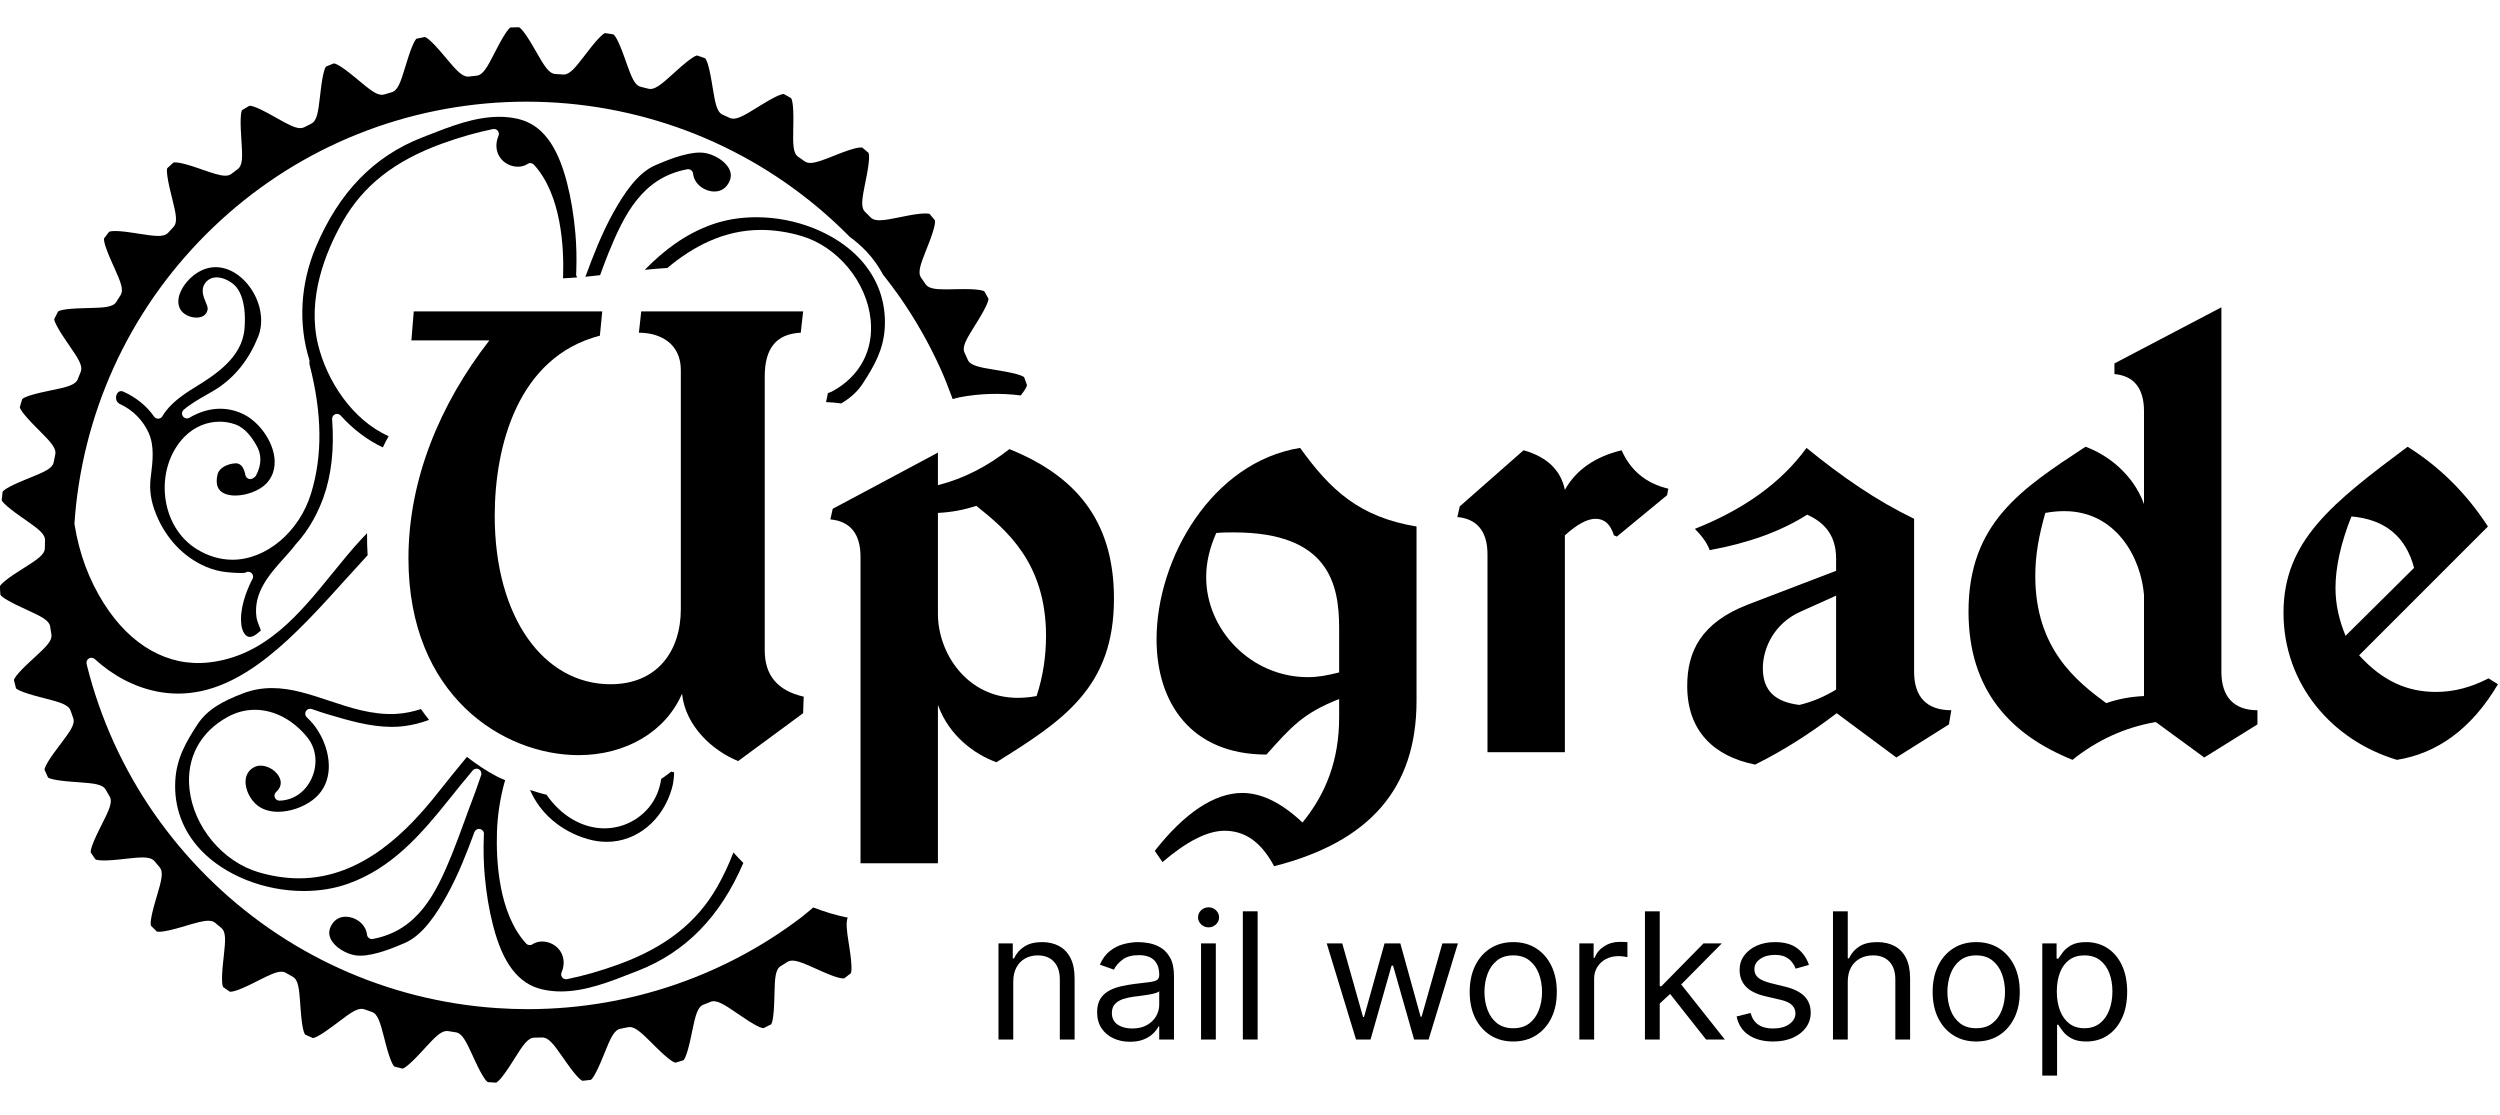
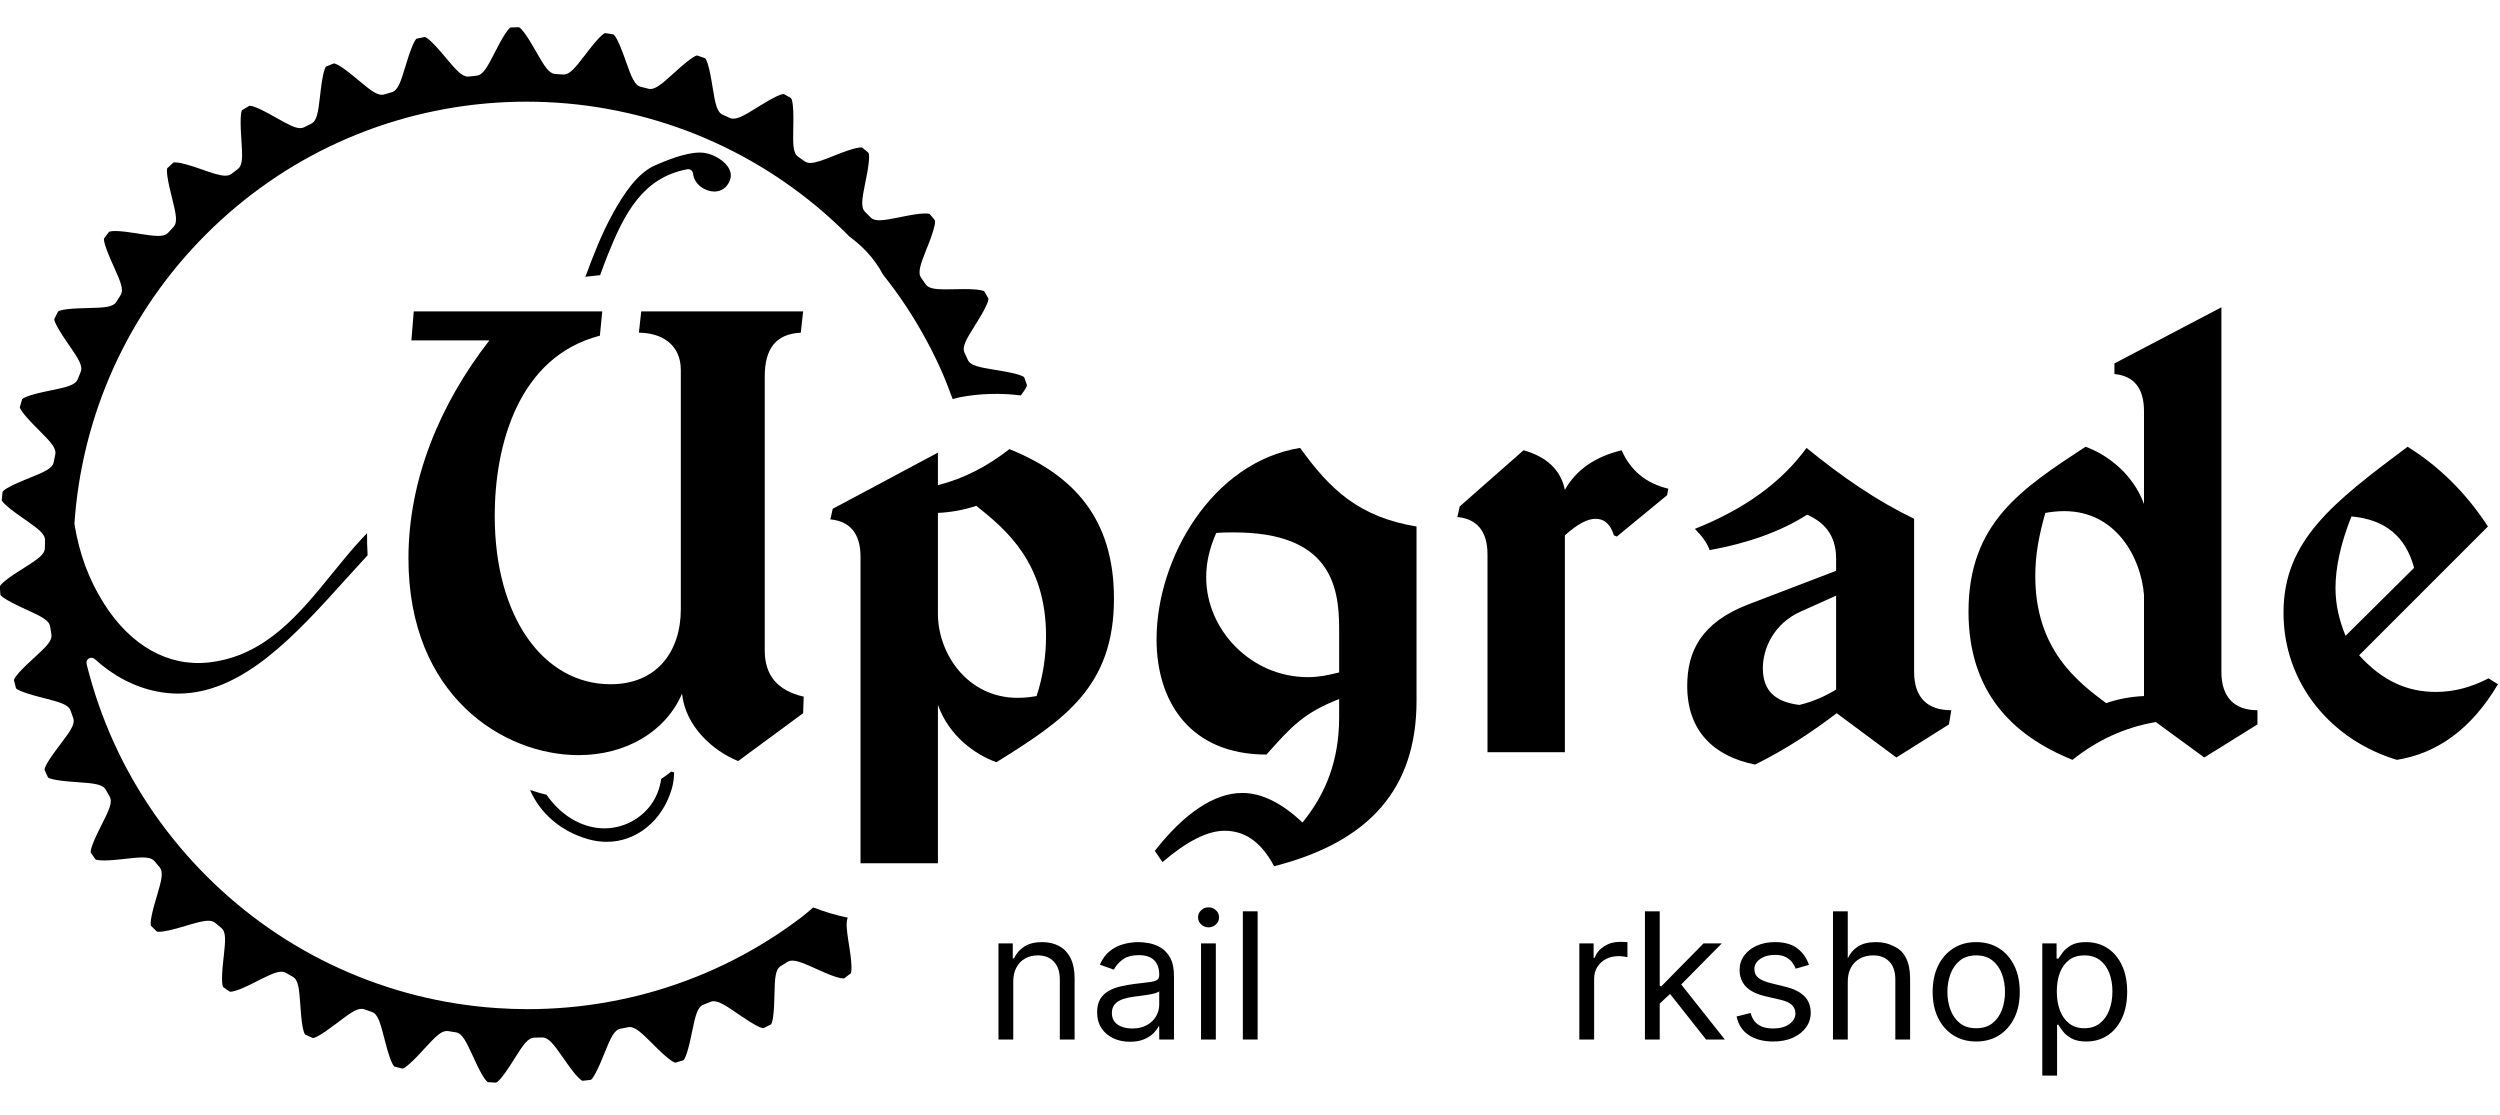
<svg xmlns="http://www.w3.org/2000/svg" xmlns:ns1="http://sodipodi.sourceforge.net/DTD/sodipodi-0.dtd" xmlns:ns2="http://www.inkscape.org/namespaces/inkscape" version="1.1" id="svg2" width="924" height="412" viewBox="0 0 924 412" ns1:docname="upgrade_nail_workshop_logo.ai">
  <defs id="defs6">
    <clipPath clipPathUnits="userSpaceOnUse" id="clipPath16">
      <path d="M 0,1080 H 1080 V 0 H 0 Z" id="path14" />
    </clipPath>
  </defs>
  <ns1:namedview id="namedview4" pagecolor="#ffffff" bordercolor="#000000" borderopacity="0.25" ns2:showpageshadow="2" ns2:pageopacity="0.0" ns2:pagecheckerboard="0" ns2:deskcolor="#d1d1d1" />
  <g id="g8" ns2:groupmode="layer" ns2:label="upgrade_nail_workshop_logo" transform="matrix(1.333, 0, 0, -1.333, -257.793, 956.4)" style="fill:black;">
    <g id="g10">
      <g id="g12" clip-path="url(#clipPath16)">
        <g id="g18" transform="translate(474.339,445.292)">
          <path d="m 0,0 v -16.036 h -4.099 v 26.655 h 3.962 V 6.455 h 0.346 c 0.626,1.354 1.575,2.446 2.846,3.275 1.27,0.824 2.917,1.241 4.927,1.241 1.808,0 3.383,-0.37 4.737,-1.103 1.355,-0.734 2.411,-1.85 3.162,-3.335 0.752,-1.486 1.128,-3.365 1.128,-5.632 V -16.036 H 12.91 V 0.626 C 12.91,2.72 12.367,4.355 11.282,5.53 10.196,6.7 8.698,7.29 6.801,7.29 5.495,7.29 4.331,7.004 3.305,6.437 2.279,5.87 1.474,5.047 0.883,3.955 0.292,2.87 0,1.551 0,0" style="fill-opacity:1;fill-rule:nonzero;stroke:none" id="path20" />
        </g>
        <g id="g22" transform="translate(507.312,432.31)">
          <path d="M 0,0 C 1.623,0 2.989,0.316 4.105,0.955 5.22,1.593 6.067,2.41 6.64,3.418 7.213,4.427 7.499,5.483 7.499,6.592 v 3.753 C 7.326,10.136 6.944,9.945 6.36,9.778 5.775,9.611 5.107,9.468 4.349,9.349 3.591,9.223 2.858,9.122 2.142,9.032 1.432,8.949 0.859,8.877 0.418,8.818 -0.65,8.68 -1.641,8.454 -2.559,8.149 -3.478,7.839 -4.218,7.386 -4.779,6.777 -5.345,6.169 -5.626,5.345 -5.626,4.301 -5.626,2.882 -5.095,1.808 -4.033,1.086 -2.977,0.364 -1.629,0 0,0 m -0.626,-3.681 c -1.689,0 -3.222,0.322 -4.6,0.966 -1.372,0.639 -2.47,1.57 -3.275,2.793 -0.812,1.223 -1.217,2.696 -1.217,4.432 0,1.527 0.298,2.768 0.9,3.723 0.603,0.954 1.408,1.706 2.417,2.249 1.002,0.543 2.117,0.955 3.34,1.223 1.218,0.275 2.447,0.489 3.687,0.65 1.617,0.209 2.936,0.37 3.95,0.478 1.008,0.113 1.748,0.298 2.219,0.566 0.465,0.263 0.704,0.728 0.704,1.39 v 0.138 c 0,1.712 -0.465,3.042 -1.396,3.991 -0.936,0.948 -2.344,1.42 -4.23,1.42 -1.957,0 -3.49,-0.424 -4.599,-1.283 -1.11,-0.853 -1.892,-1.772 -2.339,-2.738 l -3.89,1.384 c 0.692,1.623 1.623,2.887 2.786,3.794 1.164,0.907 2.434,1.545 3.818,1.909 1.385,0.364 2.745,0.549 4.087,0.549 0.853,0 1.844,-0.101 2.959,-0.304 1.116,-0.203 2.196,-0.621 3.246,-1.241 1.044,-0.627 1.915,-1.569 2.613,-2.834 0.692,-1.259 1.038,-2.947 1.038,-5.065 V -3.055 H 7.499 v 3.61 H 7.29 C 7.01,-0.024 6.551,-0.644 5.9,-1.301 5.25,-1.963 4.391,-2.524 3.317,-2.983 2.237,-3.448 0.925,-3.681 -0.626,-3.681" style="fill-opacity:1;fill-rule:nonzero;stroke:none" id="path24" />
        </g>
        <path d="m 526.403,455.911 h 4.099 v -26.656 h -4.099 z m 2.082,4.445 c -0.793,0 -1.479,0.274 -2.052,0.817 -0.573,0.543 -0.859,1.199 -0.859,1.963 0,0.763 0.286,1.414 0.859,1.957 0.573,0.543 1.259,0.817 2.052,0.817 0.8,0 1.486,-0.274 2.059,-0.817 0.572,-0.543 0.859,-1.194 0.859,-1.957 0,-0.764 -0.287,-1.42 -0.859,-1.963 -0.573,-0.543 -1.259,-0.817 -2.059,-0.817" style="fill-opacity:1;fill-rule:nonzero;stroke:none" id="path26" />
        <path d="m 542.094,429.255 h -4.099 V 464.8 h 4.099 z" style="fill-opacity:1;fill-rule:nonzero;stroke:none" id="path28" />
        <g id="g30" transform="translate(569.376,429.255)">
-           <path d="m 0,0 -8.126,26.656 h 4.308 L 1.945,6.246 h 0.274 l 5.692,20.41 h 4.373 L 17.91,6.318 h 0.274 l 5.763,20.338 h 4.308 L 20.129,0 H 16.102 L 10.273,20.481 H 9.856 L 4.027,0 Z" style="fill-opacity:1;fill-rule:nonzero;stroke:none" id="path32" />
-         </g>
+           </g>
        <g id="g34" transform="translate(612.974,432.382)">
-           <path d="m 0,0 c 1.826,0 3.329,0.465 4.51,1.402 1.181,0.937 2.052,2.172 2.619,3.699 0.567,1.527 0.853,3.18 0.853,4.963 0,1.784 -0.286,3.443 -0.853,4.982 -0.567,1.539 -1.438,2.78 -2.619,3.729 -1.181,0.948 -2.684,1.426 -4.51,1.426 -1.831,0 -3.335,-0.478 -4.516,-1.426 -1.181,-0.949 -2.052,-2.19 -2.619,-3.729 -0.567,-1.539 -0.853,-3.198 -0.853,-4.982 0,-1.783 0.286,-3.436 0.853,-4.963 C -6.568,3.574 -5.697,2.339 -4.516,1.402 -3.335,0.465 -1.831,0 0,0 m 0,-3.681 c -2.41,0 -4.516,0.573 -6.33,1.718 -1.807,1.146 -3.221,2.75 -4.236,4.809 -1.008,2.058 -1.515,4.462 -1.515,7.218 0,2.775 0.507,5.203 1.515,7.273 1.015,2.07 2.429,3.681 4.236,4.826 1.814,1.146 3.92,1.719 6.33,1.719 2.404,0 4.51,-0.573 6.324,-1.719 1.814,-1.145 3.221,-2.756 4.236,-4.826 1.014,-2.07 1.515,-4.498 1.515,-7.273 0,-2.756 -0.501,-5.16 -1.515,-7.218 C 9.545,0.787 8.138,-0.817 6.324,-1.963 4.51,-3.108 2.404,-3.681 0,-3.681" style="fill-opacity:1;fill-rule:nonzero;stroke:none" id="path36" />
-         </g>
+           </g>
        <g id="g38" transform="translate(631.296,429.255)">
          <path d="m 0,0 v 26.656 h 3.961 v -4.027 h 0.275 c 0.489,1.324 1.366,2.392 2.637,3.215 1.276,0.818 2.708,1.229 4.307,1.229 0.298,0 0.674,-0.006 1.128,-0.018 0.453,-0.012 0.793,-0.029 1.026,-0.047 v -4.171 c -0.143,0.036 -0.46,0.09 -0.949,0.168 -0.489,0.077 -1.008,0.113 -1.551,0.113 -1.3,0 -2.452,-0.269 -3.466,-0.806 C 6.36,21.77 5.56,21.03 4.976,20.087 4.391,19.145 4.099,18.071 4.099,16.872 V 0 Z" style="fill-opacity:1;fill-rule:nonzero;stroke:none" id="path40" />
        </g>
        <g id="g42" transform="translate(666.429,429.255)">
          <path d="M 0,0 -10.417,13.191 -7.499,16.036 5.202,0 Z m -13.125,9.718 -0.066,5.071 h 0.83 L -0.698,26.656 H 4.373 L -8.054,14.091 H -8.4 Z m -3.818,25.827 h 4.099 V 0 h -4.099 z" style="fill-opacity:1;fill-rule:nonzero;stroke:none" id="path44" />
        </g>
        <g id="g46" transform="translate(694.958,449.945)">
          <path d="m 0,0 -3.675,-1.044 c -0.233,0.614 -0.573,1.211 -1.014,1.796 -0.448,0.584 -1.05,1.068 -1.814,1.449 -0.763,0.382 -1.742,0.573 -2.935,0.573 -1.635,0 -2.989,-0.37 -4.069,-1.121 -1.086,-0.746 -1.623,-1.689 -1.623,-2.834 0,-1.02 0.37,-1.826 1.11,-2.416 0.74,-0.585 1.897,-1.08 3.472,-1.474 l 3.956,-0.972 c 2.386,-0.579 4.158,-1.462 5.327,-2.643 1.17,-1.188 1.754,-2.715 1.754,-4.576 0,-1.527 -0.435,-2.894 -1.312,-4.093 -0.871,-1.205 -2.088,-2.153 -3.651,-2.852 -1.563,-0.692 -3.377,-1.038 -5.453,-1.038 -2.715,0 -4.97,0.591 -6.748,1.772 -1.783,1.176 -2.911,2.9 -3.382,5.173 l 3.883,0.966 c 0.37,-1.432 1.074,-2.505 2.112,-3.227 1.032,-0.716 2.393,-1.074 4.069,-1.074 1.909,0 3.425,0.405 4.552,1.223 1.134,0.817 1.694,1.796 1.694,2.941 0,0.925 -0.322,1.706 -0.972,2.333 -0.644,0.632 -1.641,1.103 -2.983,1.42 l -4.445,1.038 c -2.44,0.578 -4.229,1.479 -5.369,2.696 -1.139,1.223 -1.712,2.756 -1.712,4.594 0,1.503 0.423,2.834 1.277,3.991 0.853,1.158 2.01,2.064 3.49,2.727 1.473,0.656 3.15,0.99 5.023,0.99 2.637,0 4.713,-0.579 6.222,-1.736 C -1.706,3.424 -0.632,1.897 0,0" style="fill-opacity:1;fill-rule:nonzero;stroke:none" id="path48" />
        </g>
        <g id="g50" transform="translate(705.72,445.292)">
-           <path d="M 0,0 V -16.036 H -4.099 V 19.508 H 0 V 6.455 h 0.346 c 0.626,1.378 1.563,2.476 2.822,3.287 1.253,0.818 2.929,1.229 5.023,1.229 1.814,0 3.407,-0.364 4.773,-1.086 C 14.33,9.164 15.392,8.054 16.15,6.568 16.907,5.083 17.283,3.192 17.283,0.901 V -16.036 H 13.191 V 0.626 c 0,2.118 -0.549,3.759 -1.641,4.916 C 10.458,6.706 8.943,7.29 7.01,7.29 5.668,7.29 4.468,7.004 3.412,6.437 2.351,5.87 1.515,5.047 0.913,3.955 0.304,2.87 0,1.551 0,0" style="fill-opacity:1;fill-rule:nonzero;stroke:none" id="path52" />
+           <path d="M 0,0 V -16.036 H -4.099 V 19.508 H 0 V 6.455 c 0.626,1.378 1.563,2.476 2.822,3.287 1.253,0.818 2.929,1.229 5.023,1.229 1.814,0 3.407,-0.364 4.773,-1.086 C 14.33,9.164 15.392,8.054 16.15,6.568 16.907,5.083 17.283,3.192 17.283,0.901 V -16.036 H 13.191 V 0.626 c 0,2.118 -0.549,3.759 -1.641,4.916 C 10.458,6.706 8.943,7.29 7.01,7.29 5.668,7.29 4.468,7.004 3.412,6.437 2.351,5.87 1.515,5.047 0.913,3.955 0.304,2.87 0,1.551 0,0" style="fill-opacity:1;fill-rule:nonzero;stroke:none" id="path52" />
        </g>
        <g id="g54" transform="translate(741.337,432.382)">
          <path d="m 0,0 c 1.826,0 3.329,0.465 4.51,1.402 1.181,0.937 2.052,2.172 2.619,3.699 0.567,1.527 0.853,3.18 0.853,4.963 0,1.784 -0.286,3.443 -0.853,4.982 -0.567,1.539 -1.438,2.78 -2.619,3.729 -1.181,0.948 -2.684,1.426 -4.51,1.426 -1.832,0 -3.335,-0.478 -4.516,-1.426 -1.181,-0.949 -2.052,-2.19 -2.619,-3.729 -0.567,-1.539 -0.853,-3.198 -0.853,-4.982 0,-1.783 0.286,-3.436 0.853,-4.963 C -6.568,3.574 -5.697,2.339 -4.516,1.402 -3.335,0.465 -1.832,0 0,0 m 0,-3.681 c -2.41,0 -4.516,0.573 -6.33,1.718 -1.808,1.146 -3.221,2.75 -4.236,4.809 -1.008,2.058 -1.515,4.462 -1.515,7.218 0,2.775 0.507,5.203 1.515,7.273 1.015,2.07 2.428,3.681 4.236,4.826 1.814,1.146 3.92,1.719 6.33,1.719 2.404,0 4.51,-0.573 6.324,-1.719 1.813,-1.145 3.221,-2.756 4.236,-4.826 1.014,-2.07 1.515,-4.498 1.515,-7.273 0,-2.756 -0.501,-5.16 -1.515,-7.218 C 9.545,0.787 8.137,-0.817 6.324,-1.963 4.51,-3.108 2.404,-3.681 0,-3.681" style="fill-opacity:1;fill-rule:nonzero;stroke:none" id="path56" />
        </g>
        <g id="g58" transform="translate(763.685,442.583)">
          <path d="m 0,0 c 0,-2.011 0.298,-3.782 0.889,-5.316 0.591,-1.533 1.45,-2.732 2.583,-3.597 1.134,-0.859 2.524,-1.289 4.164,-1.289 1.713,0 3.144,0.454 4.296,1.361 1.151,0.906 2.022,2.135 2.607,3.68 0.585,1.546 0.877,3.264 0.877,5.161 0,1.873 -0.286,3.568 -0.859,5.077 C 13.984,6.586 13.119,7.785 11.968,8.668 10.816,9.557 9.372,9.999 7.636,9.999 5.972,9.999 4.57,9.581 3.436,8.74 2.303,7.899 1.45,6.73 0.871,5.232 0.292,3.735 0,1.993 0,0 m -4.027,-23.327 v 36.655 h 3.961 v -4.23 h 0.484 c 0.304,0.459 0.721,1.056 1.258,1.778 0.537,0.722 1.313,1.372 2.327,1.945 1.014,0.572 2.386,0.859 4.123,0.859 2.243,0 4.223,-0.567 5.936,-1.689 1.712,-1.121 3.048,-2.708 4.009,-4.772 0.96,-2.059 1.437,-4.487 1.437,-7.285 0,-2.827 -0.477,-5.268 -1.437,-7.338 -0.961,-2.064 -2.291,-3.657 -3.991,-4.784 -1.707,-1.134 -3.664,-1.695 -5.889,-1.695 -1.712,0 -3.078,0.287 -4.11,0.859 -1.032,0.573 -1.826,1.223 -2.381,1.963 -0.555,0.734 -0.978,1.343 -1.282,1.832 H 0.072 v -14.098 z" style="fill-opacity:1;fill-rule:nonzero;stroke:none" id="path60" />
        </g>
        <g id="g62" transform="translate(376.727,501.524)">
          <path d="m 0,0 c -0.409,-2.831 -1.478,-5.538 -3.325,-7.809 -3.758,-4.619 -9.791,-6.792 -15.663,-5.579 -5.03,1.026 -9.515,4.248 -12.819,8.992 -1.54,0.348 -3.046,0.831 -4.558,1.315 2.687,-6.307 8.419,-11.442 16.01,-13.62 1.76,-0.506 3.533,-0.759 5.266,-0.759 8.286,0 15.538,5.958 18.057,14.837 C 3.383,-1.161 3.54,0.324 3.582,1.802 3.315,1.876 3.048,1.942 2.781,2.014 1.858,1.329 0.962,0.586 0,0" style="fill-opacity:1;fill-rule:nonzero;stroke:none" id="path64" />
        </g>
        <g id="g66" transform="translate(396.75,481.128)">
-           <path d="m 0,0 c -1.338,-3.519 -2.909,-6.764 -4.477,-9.523 -5.666,-9.945 -14.364,-16.784 -27.375,-21.53 -4.907,-1.786 -9.712,-3.166 -14.272,-4.085 -0.093,-0.021 -0.186,-0.027 -0.273,-0.027 -0.407,0 -0.793,0.18 -1.06,0.5 -0.32,0.386 -0.393,0.926 -0.2,1.393 0.173,0.406 0.3,0.766 0.387,1.133 0.466,1.886 0.107,3.713 -1.013,5.146 -1.76,2.253 -5.159,3.006 -7.446,1.513 -0.56,-0.36 -1.299,-0.267 -1.753,0.226 -7.645,8.373 -8.345,23.023 -8.078,31.022 0.124,3.813 0.71,8.931 2.256,14.264 -0.716,0.338 -1.463,0.603 -2.165,0.97 -3,1.57 -5.777,3.447 -8.42,5.487 -2.881,-3.464 -5.602,-6.847 -8.069,-9.969 -8.053,-10.172 -20.796,-23.703 -38.474,-23.703 -3.626,0 -7.386,0.567 -11.172,1.673 -10.045,2.939 -18.13,12.685 -19.223,23.176 -0.9,8.545 3.013,15.818 10.718,19.964 2.36,1.273 4.859,1.913 7.419,1.913 5.312,0 10.605,-2.773 14.524,-7.613 2.546,-3.146 3,-7.538 1.18,-11.47 -1.726,-3.734 -5.046,-6.013 -8.872,-6.107 -0.533,0 -1.086,0.334 -1.299,0.86 -0.214,0.527 -0.074,1.133 0.339,1.513 1.24,1.14 1.6,2.413 1.067,3.794 -0.76,1.953 -3.146,3.545 -5.32,3.545 -0.759,0 -1.453,-0.193 -2.066,-0.566 -1.34,-0.82 -2.053,-2.053 -2.133,-3.66 -0.113,-2.433 1.32,-5.339 3.42,-6.911 1.446,-1.087 3.38,-1.661 5.579,-1.661 3.266,0 6.933,1.24 9.572,3.24 2.533,1.913 4.02,4.512 4.413,7.712 0.533,4.372 -1.101,9.506 -4.254,13.398 -0.492,0.606 -1.065,1.213 -1.752,1.853 -0.467,0.447 -0.567,1.153 -0.234,1.707 0.333,0.546 1,0.792 1.613,0.586 l 0.841,-0.294 c 1.205,-0.406 2.345,-0.8 3.379,-1.106 l 0.233,-0.067 c 5.785,-1.712 11.765,-3.486 17.724,-3.486 1.153,0 2.293,0.067 3.38,0.207 2.315,0.288 4.684,0.884 6.972,1.721 -0.786,0.973 -1.52,1.992 -2.254,3.01 -2.153,-0.689 -4.433,-1.21 -6.925,-1.338 -6.559,-0.341 -12.691,1.699 -18.597,3.672 -5.379,1.793 -10.465,3.487 -15.784,3.487 -2.826,0 -5.466,-0.487 -8.066,-1.48 -5.591,-2.14 -9.885,-4.432 -12.644,-8.672 -3.133,-4.826 -5.753,-9.325 -6.099,-15.504 -0.407,-7.266 2.039,-13.918 7.079,-19.251 6.625,-7.005 17.55,-11.358 28.515,-11.358 h 0.007 c 4.412,0 8.565,0.68 12.351,2.033 12.025,4.293 20.084,13.498 27.956,23.363 2.059,2.586 4.206,5.213 6.558,8.033 0.421,0.506 1.154,0.632 1.728,0.312 0.572,-0.333 0.826,-1.026 0.606,-1.653 -0.254,-0.706 -0.5,-1.426 -0.753,-2.139 -0.427,-1.254 -0.853,-2.507 -1.327,-3.726 -0.854,-2.213 -1.659,-4.433 -2.467,-6.653 -1.125,-3.086 -2.286,-6.279 -3.545,-9.392 -4.48,-11.044 -9.532,-21.149 -21.944,-23.476 -0.373,-0.066 -0.76,0.02 -1.059,0.247 -0.307,0.226 -0.507,0.566 -0.547,0.946 -0.346,3.067 -3.333,4.973 -5.893,4.973 -1.185,0 -2.819,-0.393 -3.912,-2.24 -0.78,-1.326 -0.874,-2.586 -0.286,-3.859 1.106,-2.4 4.285,-4.153 6.718,-4.58 0.46,-0.079 0.966,-0.119 1.506,-0.119 4.147,0 9.672,2.373 12.332,3.512 5.013,2.153 8.826,8.106 11.592,13.058 3.265,5.846 5.699,12.192 7.719,17.684 0.199,0.54 0.713,0.893 1.279,0.893 0.087,0 0.174,-0.006 0.26,-0.026 0.66,-0.127 1.127,-0.713 1.107,-1.38 l -0.04,-0.76 c -0.134,-3.713 -0.047,-7.299 0.247,-10.665 0.439,-4.986 1.219,-9.685 2.332,-13.984 2.72,-10.559 7.053,-16.171 13.645,-17.684 1.633,-0.373 3.365,-0.567 5.146,-0.567 6.772,0 13.484,2.64 19.976,5.193 l 1.393,0.54 c 13.253,5.18 22.811,14.979 29.229,29.898 C 1.804,-1.973 0.875,-1.013 0,0" style="fill-opacity:1;fill-rule:nonzero;stroke:none" id="path68" />
-         </g>
+           </g>
        <g id="g70" transform="translate(428.708,456.021)">
          <path d="m 0,0 c -0.549,3.501 -0.819,5.675 -0.269,7.033 -3.27,0.635 -6.449,1.633 -9.563,2.817 -1.034,-0.842 -2.005,-1.753 -3.06,-2.558 -2.986,-2.279 -6.098,-4.438 -9.265,-6.432 -3.159,-1.987 -6.459,-3.86 -9.805,-5.566 -3.379,-1.719 -6.832,-3.286 -10.271,-4.659 -3.487,-1.393 -7.072,-2.646 -10.653,-3.713 -3.586,-1.073 -7.272,-1.993 -10.951,-2.739 -3.646,-0.74 -7.399,-1.333 -11.151,-1.753 -3.72,-0.414 -7.506,-0.66 -11.272,-0.747 -0.913,-0.02 -1.833,-0.027 -2.752,-0.027 -2.82,0 -5.693,0.1 -8.54,0.294 -3.706,0.246 -7.485,0.666 -11.224,1.259 -3.687,0.58 -7.413,1.347 -11.065,2.26 -3.627,0.92 -7.266,2.006 -10.819,3.253 -3.572,1.247 -7.098,2.666 -10.478,4.206 -3.426,1.553 -6.805,3.279 -10.058,5.126 -3.24,1.84 -6.459,3.866 -9.552,6.019 -3.053,2.119 -6.079,4.432 -8.979,6.858 -2.872,2.4 -5.679,4.973 -8.345,7.639 -2.659,2.66 -5.233,5.466 -7.632,8.34 -2.414,2.885 -4.72,5.905 -6.859,8.978 -2.154,3.099 -4.179,6.319 -6.02,9.559 -1.852,3.253 -3.579,6.632 -5.131,10.051 -1.541,3.379 -2.953,6.906 -4.206,10.479 -1.234,3.532 -2.327,7.172 -3.247,10.818 l -0.133,0.606 c -0.146,0.587 0.114,1.193 0.627,1.494 0.519,0.312 1.179,0.239 1.62,-0.161 5.085,-4.659 11.044,-7.771 17.25,-8.998 1.952,-0.387 3.933,-0.587 5.872,-0.587 17.918,0 32.555,16.251 46.713,31.968 1.965,2.18 3.899,4.31 5.827,6.396 -0.125,2.04 -0.177,4.078 -0.152,6.108 -0.471,-0.494 -0.961,-0.984 -1.423,-1.478 -2.766,-2.96 -5.359,-6.16 -8.111,-9.546 -9.18,-11.331 -18.678,-23.037 -34.295,-24.803 -11.259,-1.273 -21.737,4.613 -29.155,16.371 -4.153,6.585 -6.813,13.758 -8.132,21.923 -0.014,0.107 -0.021,0.214 -0.014,0.314 0.133,1.873 0.286,3.593 0.467,5.246 0.419,3.753 1.013,7.505 1.752,11.158 0.747,3.686 1.673,7.372 2.741,10.945 1.059,3.559 2.306,7.138 3.712,10.651 1.373,3.44 2.939,6.899 4.659,10.273 1.706,3.359 3.586,6.658 5.566,9.804 1.987,3.167 4.153,6.279 6.433,9.272 2.259,2.96 4.692,5.872 7.238,8.652 2.533,2.766 5.226,5.46 7.992,7.993 2.787,2.545 5.7,4.985 8.659,7.245 2.993,2.28 6.113,4.446 9.265,6.432 3.139,1.973 6.439,3.846 9.805,5.566 3.38,1.713 6.833,3.286 10.272,4.652 3.493,1.4 7.079,2.653 10.651,3.713 3.58,1.073 7.266,1.993 10.952,2.74 3.646,0.746 7.406,1.333 11.152,1.753 3.706,0.413 7.492,0.666 11.271,0.747 3.739,0.079 7.526,-0.008 11.298,-0.26 3.706,-0.248 7.479,-0.674 11.219,-1.26 3.692,-0.587 7.412,-1.353 11.065,-2.267 3.646,-0.92 7.285,-2.012 10.818,-3.246 3.58,-1.253 7.105,-2.666 10.478,-4.206 3.413,-1.547 6.799,-3.28 10.058,-5.133 3.267,-1.853 6.48,-3.879 9.553,-6.019 3.059,-2.126 6.086,-4.432 8.985,-6.852 2.866,-2.406 5.665,-4.972 8.338,-7.639 0.161,-0.16 0.307,-0.326 0.467,-0.493 1.713,-1.246 3.292,-2.626 4.713,-4.126 1.866,-1.973 3.379,-4.119 4.592,-6.392 1.633,-2.074 3.233,-4.173 4.72,-6.312 2.152,-3.094 4.172,-6.306 6.018,-9.553 1.847,-3.245 3.573,-6.625 5.133,-10.058 1.268,-2.787 2.387,-5.703 3.462,-8.624 0.642,0.148 1.253,0.371 1.904,0.496 5.657,1.088 11.424,1.218 16.976,0.52 1.474,1.885 1.723,2.633 1.714,2.875 l -0.766,2.161 c -0.167,0.199 -1.24,0.933 -6.773,1.839 l -1.439,0.24 c -4.386,0.713 -6.712,1.16 -7.432,2.773 l -0.9,1.973 c -0.74,1.599 0.453,3.646 2.813,7.425 l 0.759,1.214 c 2.96,4.772 3.113,6.052 3.04,6.385 l -1.14,1.993 c -0.073,0.047 -0.906,0.607 -5.512,0.607 -0.494,0 -0.987,-0.007 -1.48,-0.014 l -1.46,-0.026 c -0.8,-0.013 -1.58,-0.034 -2.306,-0.034 -2.866,0 -4.686,0.234 -5.506,1.427 l -1.233,1.78 c -1.02,1.439 -0.207,3.666 1.433,7.818 l 0.527,1.327 c 2.052,5.219 1.973,6.512 1.846,6.825 l -1.473,1.747 c 0.006,-0.026 -0.293,0.12 -1.233,0.12 -1.62,0 -3.926,-0.42 -5.753,-0.787 l -1.386,-0.279 c -2.093,-0.421 -4.073,-0.821 -5.506,-0.821 -0.726,0 -1.767,0.08 -2.466,0.794 l -1.533,1.533 c -1.261,1.239 -0.853,3.586 0.026,7.965 l 0.28,1.386 c 1.106,5.5 0.8,6.76 0.614,7.046 l -1.74,1.447 c 0,-0.014 -0.101,0.013 -0.327,0.013 -1.653,0 -5.139,-1.374 -6.445,-1.887 l -1.327,-0.519 c -2.546,-1.014 -4.746,-1.88 -6.253,-1.88 -0.632,0 -1.159,0.147 -1.579,0.446 l -1.779,1.234 c -1.454,0.993 -1.48,3.373 -1.388,7.838 l 0.027,1.42 c 0.101,5.612 -0.427,6.792 -0.659,7.046 l -2,1.126 c -0.933,-0.027 -3.053,-1.053 -6.299,-3.072 l -1.254,-0.774 c -3.732,-2.333 -5.871,-3.506 -7.405,-2.793 l -1.973,0.9 c -1.606,0.714 -2.059,3.047 -2.772,7.446 l -0.234,1.412 c -0.907,5.539 -1.639,6.613 -1.906,6.813 l -2.174,0.753 c -0.352,-0.02 -1.673,-0.56 -5.645,-4.16 l -1.08,-0.972 c -3.28,-2.986 -5.133,-4.513 -6.792,-4.087 l -2.1,0.527 c -1.713,0.414 -2.573,2.633 -4.066,6.839 l -0.473,1.34 c -1.887,5.299 -2.8,6.219 -3.1,6.366 l -2.266,0.353 c -0.253,-0.053 -1.4,-0.653 -4.805,-5.1 l -0.881,-1.14 c -2.566,-3.352 -4.099,-5.252 -5.798,-5.252 -0.041,0 -0.134,0 -0.168,0.007 l -2.159,0.147 c -1.76,0.107 -2.993,2.126 -5.206,5.999 l -0.72,1.246 c -2.8,4.873 -3.853,5.619 -4.179,5.713 l -2.293,-0.054 c -0.233,-0.1 -1.259,-0.893 -3.819,-5.873 l -0.647,-1.253 c -2.04,-3.979 -3.186,-6.065 -4.952,-6.252 l -2.154,-0.239 c -0.053,-0.007 -0.2,-0.014 -0.253,-0.014 -1.666,0 -3.266,1.807 -5.946,5.006 l -0.919,1.087 c -3.613,4.299 -4.786,4.846 -5.126,4.885 l -2.247,-0.466 c -0.213,-0.134 -1.073,-1.093 -2.713,-6.459 l -0.419,-1.354 c -1.294,-4.278 -2.053,-6.531 -3.753,-7.031 l -2.073,-0.614 c -0.207,-0.066 -0.433,-0.099 -0.667,-0.099 -1.56,0 -3.326,1.413 -6.319,3.899 l -1.1,0.912 c -4.085,3.387 -5.459,3.887 -5.912,3.887 l -2.133,-0.86 c -0.187,-0.174 -0.873,-1.28 -1.52,-6.845 l -0.166,-1.42 c -0.507,-4.433 -0.847,-6.786 -2.426,-7.579 l -1.933,-0.98 c -0.327,-0.173 -0.707,-0.254 -1.134,-0.254 -1.473,0 -3.392,1.041 -6.405,2.733 l -1.26,0.708 c -1.227,0.685 -4.939,2.772 -6.399,2.772 l -2.06,-1.239 c -0.153,-0.207 -0.62,-1.414 -0.253,-7.006 l 0.086,-1.446 c 0.301,-4.447 0.387,-6.813 -1.027,-7.88 l -1.719,-1.306 c -0.447,-0.347 -1.019,-0.52 -1.747,-0.52 -1.492,0 -3.652,0.747 -6.152,1.613 l -1.333,0.46 c -2.013,0.694 -4.859,1.613 -6.392,1.613 -0.374,0 -0.506,-0.059 -0.506,-0.059 l -1.687,-1.554 c -0.114,-0.227 -0.353,-1.493 1,-6.939 l 0.333,-1.36 c 1.087,-4.346 1.6,-6.679 0.394,-7.978 l -1.46,-1.593 c -0.733,-0.814 -1.953,-0.907 -2.806,-0.907 -1.387,0 -3.207,0.28 -5.133,0.587 l -1.42,0.22 c -1.513,0.233 -3.713,0.553 -5.326,0.553 -1.386,0 -1.726,-0.233 -1.74,-0.24 l -1.379,-1.827 c -0.074,-0.253 -0.094,-1.545 2.2,-6.665 l 0.593,-1.32 c 1.826,-4.066 2.739,-6.252 1.786,-7.739 l -1.154,-1.833 c -0.926,-1.5 -3.299,-1.626 -7.758,-1.733 l -1.427,-0.04 c -5.611,-0.14 -6.772,-0.713 -7.005,-0.959 l -1.033,-2.046 c -0.027,-0.261 0.186,-1.541 3.36,-6.16 l 0.819,-1.193 c 2.526,-3.673 3.82,-5.659 3.153,-7.299 l -0.806,-2.006 c -0.641,-1.647 -2.947,-2.194 -7.312,-3.1 l -1.401,-0.293 c -5.492,-1.153 -6.531,-1.927 -6.719,-2.207 l -0.646,-2.199 c 0.02,-0.26 0.46,-1.48 4.413,-5.459 l 1.019,-1.026 c 3.146,-3.16 4.766,-4.887 4.4,-6.62 l -0.427,-2.119 c -0.34,-1.733 -2.512,-2.68 -6.638,-4.353 l -1.334,-0.54 c -5.192,-2.113 -6.072,-3.059 -6.212,-3.366 l -0.24,-2.28 c 0.066,-0.253 0.713,-1.366 5.312,-4.585 l 1.173,-0.82 c 3.666,-2.553 5.579,-3.974 5.527,-5.74 l -0.047,-2.166 c -0.027,-1.76 -2,-3.093 -5.772,-5.472 l -1.201,-0.76 c -4.739,-3.006 -5.432,-4.086 -5.512,-4.419 l 0.16,-2.287 c 0.113,-0.233 0.953,-1.22 6.045,-3.566 l 1.32,-0.614 c 4.046,-1.852 6.166,-2.905 6.433,-4.652 l 0.34,-2.139 c 0.287,-1.741 -1.413,-3.394 -4.693,-6.406 l -1.053,-0.973 c -4.126,-3.8 -4.62,-4.993 -4.639,-5.326 l 0.566,-2.227 c 0.147,-0.212 1.147,-1.032 6.586,-2.439 l 1.373,-0.354 c 4.333,-1.112 6.613,-1.772 7.186,-3.439 l 0.719,-2.046 c 0.587,-1.659 -0.78,-3.58 -3.452,-7.113 l -0.88,-1.172 c -3.386,-4.48 -3.653,-5.746 -3.613,-6.08 l 0.96,-2.093 c 0.186,-0.18 1.32,-0.812 6.912,-1.213 l 1.446,-0.107 c 4.44,-0.319 6.8,-0.553 7.66,-2.099 l 1.073,-1.88 c 0.879,-1.526 -0.128,-3.666 -2.127,-7.638 l -0.646,-1.294 c -2.52,-5.012 -2.56,-6.305 -2.453,-6.631 l 1.313,-1.88 c -0.021,0.019 0.433,-0.274 2.42,-0.274 1.506,0 3.345,0.18 4.599,0.313 l 1.413,0.161 c 1.706,0.186 3.313,0.359 4.613,0.359 1.146,0 2.552,-0.12 3.319,-1.046 l 1.393,-1.66 c 1.139,-1.347 0.54,-3.639 -0.726,-7.912 l -0.407,-1.373 c -1.58,-5.379 -1.394,-6.659 -1.234,-6.965 l 1.614,-1.6 c -0.007,0.02 0.179,-0.047 0.646,-0.047 1.58,0 4.326,0.753 6.259,1.32 l 1.36,0.406 c 2.413,0.707 4.5,1.327 5.979,1.327 0.84,0 1.473,-0.193 1.953,-0.6 l 1.66,-1.387 c 1.367,-1.133 1.173,-3.499 0.68,-7.938 l -0.154,-1.407 c -0.606,-5.579 -0.186,-6.805 0.021,-7.072 l 1.859,-1.287 c 0,0.007 0.053,0.007 0.14,0.007 1.527,0 5.233,1.853 6.446,2.46 l 1.266,0.64 c 3.013,1.52 4.933,2.453 6.399,2.453 0.48,0 0.914,-0.107 1.273,-0.32 l 1.887,-1.073 c 1.54,-0.854 1.773,-3.22 2.093,-7.666 l 0.1,-1.426 c 0.407,-5.6 1.033,-6.733 1.286,-6.959 l 2.1,-0.947 c 0.526,0.027 2.046,0.654 5.992,3.633 l 1.147,0.86 c 3.039,2.306 4.832,3.606 6.365,3.606 0.28,0 0.54,-0.04 0.786,-0.133 l 2.047,-0.713 c 1.667,-0.574 2.32,-2.853 3.433,-7.166 l 0.353,-1.387 c 1.414,-5.445 2.233,-6.445 2.52,-6.618 l 2.226,-0.554 c 0.26,0.034 1.453,0.527 5.253,4.646 l 0.973,1.067 c 2.766,3.013 4.412,4.712 6.046,4.712 0.126,0 0.246,-0.006 0.366,-0.026 l 2.133,-0.34 c 1.747,-0.267 2.8,-2.393 4.666,-6.452 l 0.593,-1.294 c 2.347,-5.099 3.333,-5.939 3.647,-6.066 l 2.239,-0.14 c 0.354,0.114 1.467,0.887 4.386,5.5 l 0.767,1.213 c 2.379,3.773 3.706,5.739 5.479,5.766 l 2.166,0.046 c 1.8,0 3.2,-1.893 5.733,-5.526 l 0.813,-1.166 c 3.219,-4.606 4.339,-5.252 4.672,-5.319 l 2.273,0.26 c 0.227,0.12 1.174,1 3.286,6.192 l 0.527,1.293 c 1.68,4.153 2.64,6.339 4.373,6.679 l 2.126,0.427 c 0.14,0.033 0.3,0.053 0.453,0.053 1.607,0 3.306,-1.613 6.166,-4.459 l 1.013,-1.007 c 3.987,-3.959 5.206,-4.399 5.546,-4.406 l 2.193,0.667 c 0.206,0.153 0.98,1.193 2.126,6.672 l 0.294,1.414 c 0.906,4.358 1.459,6.665 3.105,7.312 l 2.007,0.806 c 1.56,0.633 3.679,-0.66 7.299,-3.153 l 1.187,-0.813 c 3.225,-2.219 5.305,-3.339 6.192,-3.339 l 2.086,1.053 c 0.173,0.186 0.753,1.346 0.894,6.952 l 0.04,1.46 c 0.106,4.439 0.233,6.805 1.733,7.732 l 1.832,1.153 c 0.387,0.246 0.86,0.373 1.414,0.373 1.519,0 3.746,-1 6.325,-2.159 l 1.313,-0.587 c 1.34,-0.606 4.886,-2.193 6.473,-2.193 0.193,0 0.266,0.026 0.266,0.026 l 1.813,1.4 C 0.72,-8.179 1.08,-6.932 0.22,-1.4 Z" style="fill-opacity:1;fill-rule:nonzero;stroke:none" id="path72" />
        </g>
        <g id="g74" transform="translate(372.162,642.661)">
-           <path d="m 0,0 c 2.076,0.221 4.165,0.389 6.261,0.516 7.013,5.881 15.62,10.553 25.969,10.553 3.625,0 7.378,-0.56 11.171,-1.666 10.038,-2.94 18.131,-12.685 19.223,-23.176 0.894,-8.546 -3.012,-15.825 -10.725,-19.971 -0.364,-0.196 -0.751,-0.275 -1.121,-0.441 -0.133,-0.817 -0.343,-1.656 -0.516,-2.486 1.418,-0.048 2.823,-0.181 4.22,-0.371 2.416,1.455 4.448,3.176 5.97,5.518 3.132,4.825 5.752,9.325 6.099,15.498 0.407,7.264 -2.046,13.923 -7.086,19.256 -6.626,7.005 -17.551,11.358 -28.509,11.358 -4.419,0 -8.572,-0.687 -12.358,-2.032 C 11.185,9.909 5.284,5.386 0,0" style="fill-opacity:1;fill-rule:nonzero;stroke:none" id="path76" />
-         </g>
+           </g>
        <g id="g78" transform="translate(359.783,641.185)">
          <path d="m 0,0 c 0.728,1.968 1.433,3.935 2.222,5.886 4.48,11.045 9.525,21.156 21.944,23.477 0.373,0.066 0.752,-0.021 1.059,-0.248 0.307,-0.226 0.507,-0.566 0.547,-0.946 0.346,-3.072 3.326,-4.972 5.892,-4.972 1.18,0 2.82,0.386 3.907,2.239 0.786,1.326 0.879,2.586 0.292,3.859 -1.106,2.4 -4.286,4.146 -6.718,4.573 -0.46,0.08 -0.966,0.127 -1.506,0.127 -4.147,0 -9.673,-2.373 -12.332,-3.513 C 10.294,28.329 6.481,22.376 3.715,17.425 0.45,11.578 -1.984,5.232 -4.004,-0.26 -4.035,-0.345 -4.124,-0.38 -4.17,-0.455 -2.776,-0.322 -1.388,-0.161 0,0" style="fill-opacity:1;fill-rule:nonzero;stroke:none" id="path80" />
        </g>
        <g id="g82" transform="translate(301.153,596.539)">
-           <path d="m 0,0 c -10.311,4.608 -17.201,15.641 -19.569,25.376 -3.113,12.811 2.013,25.649 6.853,34.154 5.665,9.953 14.364,16.791 27.375,21.537 4.906,1.786 9.706,3.159 14.272,4.086 0.499,0.094 1.006,-0.08 1.333,-0.473 0.32,-0.394 0.393,-0.927 0.2,-1.394 -0.174,-0.413 -0.3,-0.772 -0.387,-1.133 -0.466,-1.885 -0.113,-3.719 1.013,-5.146 1.76,-2.253 5.159,-3.006 7.446,-1.519 0.56,0.367 1.299,0.273 1.753,-0.226 7.645,-8.366 8.345,-23.024 8.078,-31.016 -0.005,-0.143 -0.027,-0.329 -0.033,-0.475 1.319,0.056 2.629,0.152 3.937,0.256 -0.188,0.242 -0.301,0.544 -0.291,0.872 l 0.04,0.76 c 0.134,3.713 0.047,7.299 -0.253,10.665 -0.433,4.979 -1.22,9.685 -2.327,13.985 -2.719,10.551 -7.058,16.17 -13.644,17.683 -1.633,0.374 -3.366,0.56 -5.146,0.56 -6.772,0 -13.485,-2.632 -19.976,-5.185 L 9.281,82.82 C -4.124,77.588 -13.762,67.643 -20.188,52.431 c -4.28,-10.138 -4.92,-21.236 -1.807,-31.261 0.067,-0.214 0.08,-0.433 0.04,-0.653 -0.04,-0.214 -0.026,-0.46 0.04,-0.74 3.493,-13.525 3.619,-25.203 0.387,-35.701 -3.266,-10.619 -12.425,-18.324 -21.764,-18.331 -3.406,0 -6.732,0.98 -9.878,2.913 -4.826,2.967 -8.025,8.206 -8.765,14.377 -0.767,6.38 1.24,12.672 5.359,16.838 2.653,2.68 6.099,4.146 9.705,4.146 1.446,0 2.88,-0.24 4.259,-0.72 2.88,-1 4.714,-3.712 5.847,-5.665 1.599,-2.593 1.605,-5.466 0.006,-8.519 -0.06,-0.107 -0.126,-0.207 -0.213,-0.3 -0.181,-0.187 -0.407,-0.34 -0.714,-0.52 -0.38,-0.226 -0.853,-0.253 -1.253,-0.066 -0.407,0.186 -0.7,0.552 -0.78,0.993 -0.273,1.486 -0.96,3.259 -2.639,3.259 -2.199,-0.08 -4.66,-1.199 -5.093,-3.127 -0.42,-1.839 -0.24,-3.265 0.527,-4.225 0.826,-1.027 2.386,-1.586 4.413,-1.586 3.126,0 6.738,1.386 8.571,3.305 2.513,2.627 2.553,5.8 2.147,7.999 -0.86,4.62 -4.506,9.392 -8.672,11.345 -4.7,2.213 -9.885,1.814 -14.765,-1.073 -0.613,-0.36 -1.399,-0.193 -1.812,0.386 -0.407,0.574 -0.307,1.374 0.232,1.834 1.94,1.646 4.321,2.999 6.42,4.199 1.113,0.633 2.167,1.233 3.02,1.8 4.932,3.279 8.684,8.045 11.157,14.164 1.641,4.046 0.9,9.159 -1.919,13.345 -2.54,3.766 -6.213,6.019 -9.832,6.019 -2.146,0 -4.219,-0.78 -6.166,-2.307 -2.606,-2.046 -5.445,-6.332 -3.592,-9.451 0.767,-1.294 2.626,-2.227 4.419,-2.227 1.006,0 2.739,0.287 3.113,2.233 0.106,0.54 -0.24,1.36 -0.574,2.16 -0.619,1.486 -1.559,3.733 0.294,5.653 0.706,0.726 1.659,1.112 2.773,1.112 2.152,0 4.586,-1.493 5.605,-2.872 2.287,-3.1 2.42,-7.919 2.12,-11.419 -0.686,-8.145 -8.419,-12.911 -14.064,-16.397 -2.993,-1.84 -6.693,-4.393 -8.706,-7.819 -0.233,-0.399 -0.66,-0.659 -1.126,-0.673 -0.46,-0.04 -0.906,0.2 -1.173,0.58 -2.034,2.926 -4.973,5.313 -8.493,6.906 -1.086,0.493 -1.806,-0.294 -1.999,-1.167 -0.166,-0.793 0.034,-1.82 1.107,-2.306 3.452,-1.567 6.325,-4.466 7.891,-7.966 1.62,-3.62 1.114,-7.812 0.667,-11.511 l -0.133,-1.067 c -0.373,-3.292 0.073,-6.318 1.459,-9.805 2.714,-6.825 7.653,-12.058 13.899,-14.731 1.832,-0.779 3.732,-1.279 5.638,-1.479 0.24,-0.027 2.387,-0.247 4.02,-0.247 0.694,0 1.046,0.039 1.206,0.066 0.414,0.307 0.973,0.373 1.46,0.12 0.667,-0.353 0.927,-1.179 0.573,-1.846 -0.013,-0.013 -0.02,-0.034 -0.026,-0.046 l -0.126,-0.227 c -0.055,-0.093 -0.108,-0.187 -0.154,-0.287 -1.32,-2.673 -3.427,-7.838 -2.753,-12.371 0.22,-1.513 1.04,-3.14 2.326,-3.14 0.661,0 1.46,0.407 2.306,1.167 0.26,0.24 0.507,0.44 0.74,0.599 -0.08,0.328 -0.28,0.827 -0.447,1.241 -0.306,0.779 -0.659,1.673 -0.772,2.499 -0.934,6.805 3.673,11.938 7.739,16.464 0.986,1.107 1.919,2.14 2.745,3.166 0.008,0.013 0.128,0.2 0.134,0.207 0.04,0.074 0.093,0.133 0.146,0.193 4.146,4.473 6.519,9.572 7.78,13.065 2.246,6.232 3.065,13.558 2.432,21.776 -0.039,0.587 0.293,1.133 0.827,1.36 0.54,0.233 1.159,0.093 1.552,-0.346 3.468,-3.869 7.473,-6.842 11.69,-8.842 C -1.124,-2.037 -0.577,-1.007 0,0" style="fill-opacity:1;fill-rule:nonzero;stroke:none" id="path84" />
-         </g>
+           </g>
        <g id="g86" transform="translate(415.422,625.231)">
          <path d="m 0,0 c -6.88,-0.328 -9.989,-4.419 -9.989,-12.123 v -76.013 c 0,-6.88 3.596,-11.14 10.804,-12.778 l -0.16,-4.587 -18.02,-13.273 c -6.881,2.789 -14.584,9.509 -15.559,18.683 -4.587,-10.652 -15.727,-17.037 -28.673,-17.037 -20.809,0 -47.18,16.382 -47.18,54.548 0,21.785 8.678,42.754 22.439,60.447 h -21.624 l 0.655,8.031 h 52.263 l -0.655,-6.721 c -22.775,-5.897 -29.16,-30.631 -29.16,-49.962 0,-28.177 13.593,-46.685 32.109,-46.685 12.938,0 19.491,9.174 19.491,20.802 v 66.351 C -33.259,-3.109 -38.822,0 -44.887,0 l 0.655,5.898 H 0.655 Z" style="fill-opacity:1;fill-rule:nonzero;stroke:none" id="path88" />
        </g>
        <g id="g90" transform="translate(453.451,547.253)">
          <path d="m 0,0 c 0,-10.812 8.023,-23.263 22.112,-23.263 1.638,0 3.444,0.16 5.242,0.496 1.799,5.402 2.621,11.139 2.621,16.702 0,20.314 -11.139,29.488 -19.33,36.04 C 7.208,28.833 3.596,28.177 0,28.01 Z m 0,35.713 c 7.208,1.806 13.761,5.242 19.819,9.989 C 37.671,38.494 48.811,26.379 48.811,4.259 48.811,-20.314 34.89,-29.488 16.214,-41.115 10.317,-38.989 3.109,-33.907 0,-25.228 v -43.905 h -21.464 v 85.027 c 0,6.386 -2.949,9.83 -8.359,10.317 L -29.168,29.16 0,44.727 Z" style="fill-opacity:1;fill-rule:nonzero;stroke:none" id="path92" />
        </g>
        <g id="g94" transform="translate(564.697,543.321)">
          <path d="m 0,0 c 0,12.123 -2.789,26.539 -29.168,26.539 -1.798,0 -3.109,0 -4.907,-0.16 -1.806,-4.099 -2.789,-8.031 -2.789,-12.29 0,-14.577 12.451,-27.682 28.178,-27.682 2.948,0 5.41,0.487 8.686,1.31 z m 21.457,-20.146 c 0,-24.413 -13.106,-39.157 -39.485,-45.87 -3.764,7.04 -8.351,9.829 -13.761,9.829 -4.747,0 -10.484,-2.956 -17.197,-8.686 l -2.126,3.109 c 8.183,10.484 16.542,16.062 24.245,16.062 5.403,0 10.973,-2.789 16.703,-8.199 C -3.612,-45.87 0,-36.528 0,-24.733 v 5.074 c -9.997,-3.931 -13.273,-7.695 -20.154,-15.399 -20.969,0 -30.471,14.417 -30.471,31.949 0,22.44 15.4,49.147 39.805,53.078 C -2.461,38.334 5.562,30.798 21.457,28.177 Z" style="fill-opacity:1;fill-rule:nonzero;stroke:none" id="path96" />
        </g>
        <g id="g98" transform="translate(655.63,580.184)">
          <path d="m 0,0 -13.929,-11.475 -0.815,0.335 c -0.983,3.109 -2.621,4.587 -5.082,4.587 -2.286,0 -5.075,-1.478 -8.519,-4.587 v -60.126 h -21.457 v 54.884 c 0,6.385 -2.948,9.829 -8.351,10.317 l 0.656,2.949 17.692,15.566 c 6.385,-1.805 10.317,-5.409 11.46,-10.979 3.117,5.57 8.359,9.174 15.727,10.979 2.461,-5.577 6.72,-9.174 12.946,-10.652 z" style="fill-opacity:1;fill-rule:nonzero;stroke:none" id="path100" />
        </g>
        <g id="g102" transform="translate(692.661,547.908)">
          <path d="m 0,0 c -7.376,-3.276 -10.485,-10.157 -10.485,-15.727 0,-6.225 3.437,-9.341 10.15,-10.157 3.931,0.983 6.888,2.294 10.164,4.26 V 4.419 Z m 31.454,-16.71 c 0,-7.048 3.596,-10.644 10.317,-10.644 L 41.115,-31.286 26.531,-40.46 9.989,-28.177 c -6.88,-5.242 -14.088,-9.997 -22.607,-14.249 -11.468,2.286 -18.836,9.334 -18.836,21.785 0,9.501 3.764,17.532 16.87,22.607 l 24.413,9.341 v 3.437 c 0,6.713 -3.611,10.157 -8.031,12.123 -7.208,-4.587 -16.214,-7.864 -27.034,-9.83 -0.655,1.966 -2.286,4.1 -4.092,5.898 13.601,5.41 23.918,12.778 30.959,22.447 9.829,-8.031 19.338,-14.584 29.823,-19.658 z" style="fill-opacity:1;fill-rule:nonzero;stroke:none" id="path104" />
        </g>
        <g id="g106" transform="translate(787.86,552.495)">
          <path d="m 0,0 c -0.823,10.317 -7.703,23.263 -22.12,23.263 -1.638,0 -3.436,-0.16 -5.242,-0.496 -1.806,-6.385 -2.781,-11.627 -2.781,-17.525 0,-20.146 11.46,-29.16 19.658,-35.217 3.277,1.142 6.713,1.798 10.485,1.965 z m 21.457,-21.297 c 0,-7.048 3.604,-10.644 9.997,-10.644 v -3.932 l -14.752,-9.174 -13.426,9.829 c -8.686,-1.478 -16.382,-5.082 -23.102,-10.484 -17.038,6.873 -28.833,19.163 -28.833,41.115 0,24.573 14.744,34.075 32.437,45.702 C -10.325,38.989 -3.116,33.747 0,25.228 v 25.717 c 0,6.392 -2.789,9.829 -8.199,10.324 v 2.949 l 29.656,15.559 z" style="fill-opacity:1;fill-rule:nonzero;stroke:none" id="path108" />
        </g>
        <g id="g110" transform="translate(862.745,560.031)">
          <path d="M 0,0 C -2.301,8.679 -8.031,13.433 -17.373,14.256 -20.314,6.88 -21.792,0.16 -21.792,-5.57 c 0,-4.587 0.983,-8.846 2.789,-13.273 z m -15.239,-24.245 c 6.553,-7.209 13.433,-10.157 21.297,-10.157 5.082,0 9.829,1.31 14.576,3.764 l 2.621,-1.631 c -7.368,-12.45 -16.87,-19.171 -28.01,-20.969 -18.02,5.402 -31.453,20.969 -31.453,40.788 0,19.986 13.593,30.47 34.402,46.03 8.679,-5.403 16.222,-12.771 22.28,-22.113 z" style="fill-opacity:1;fill-rule:nonzero;stroke:none" id="path112" />
        </g>
      </g>
    </g>
  </g>
</svg>